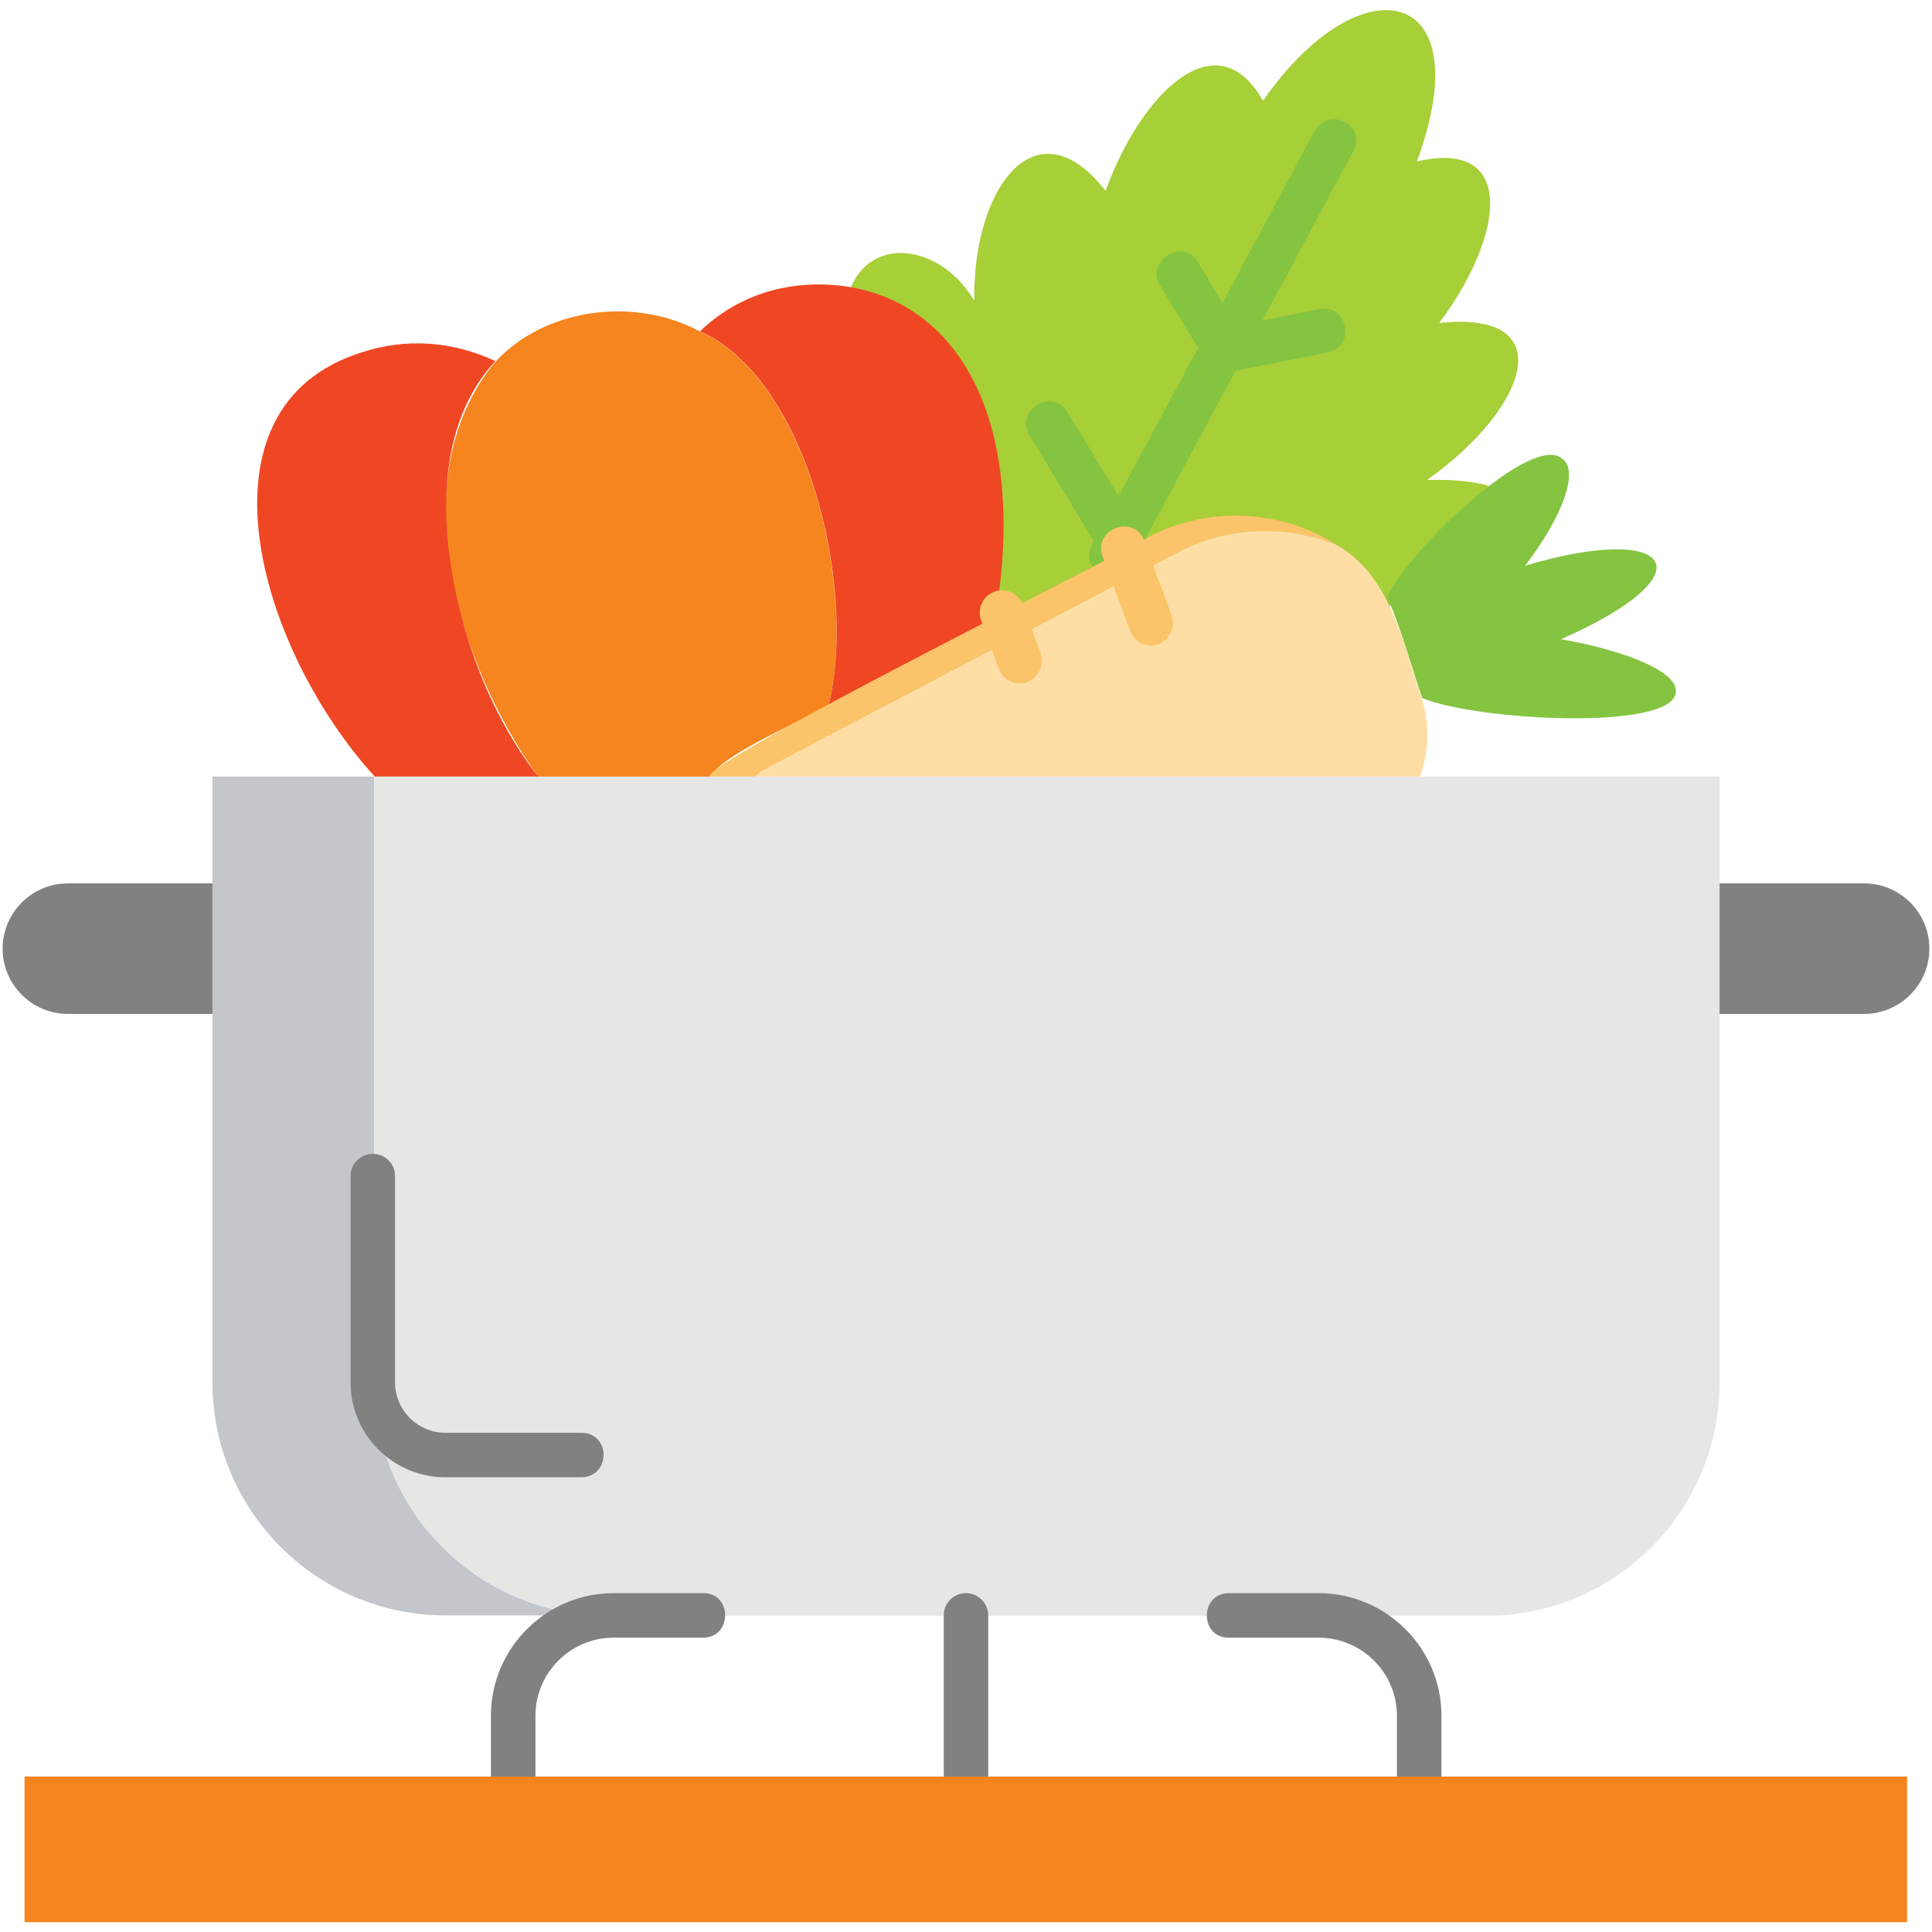
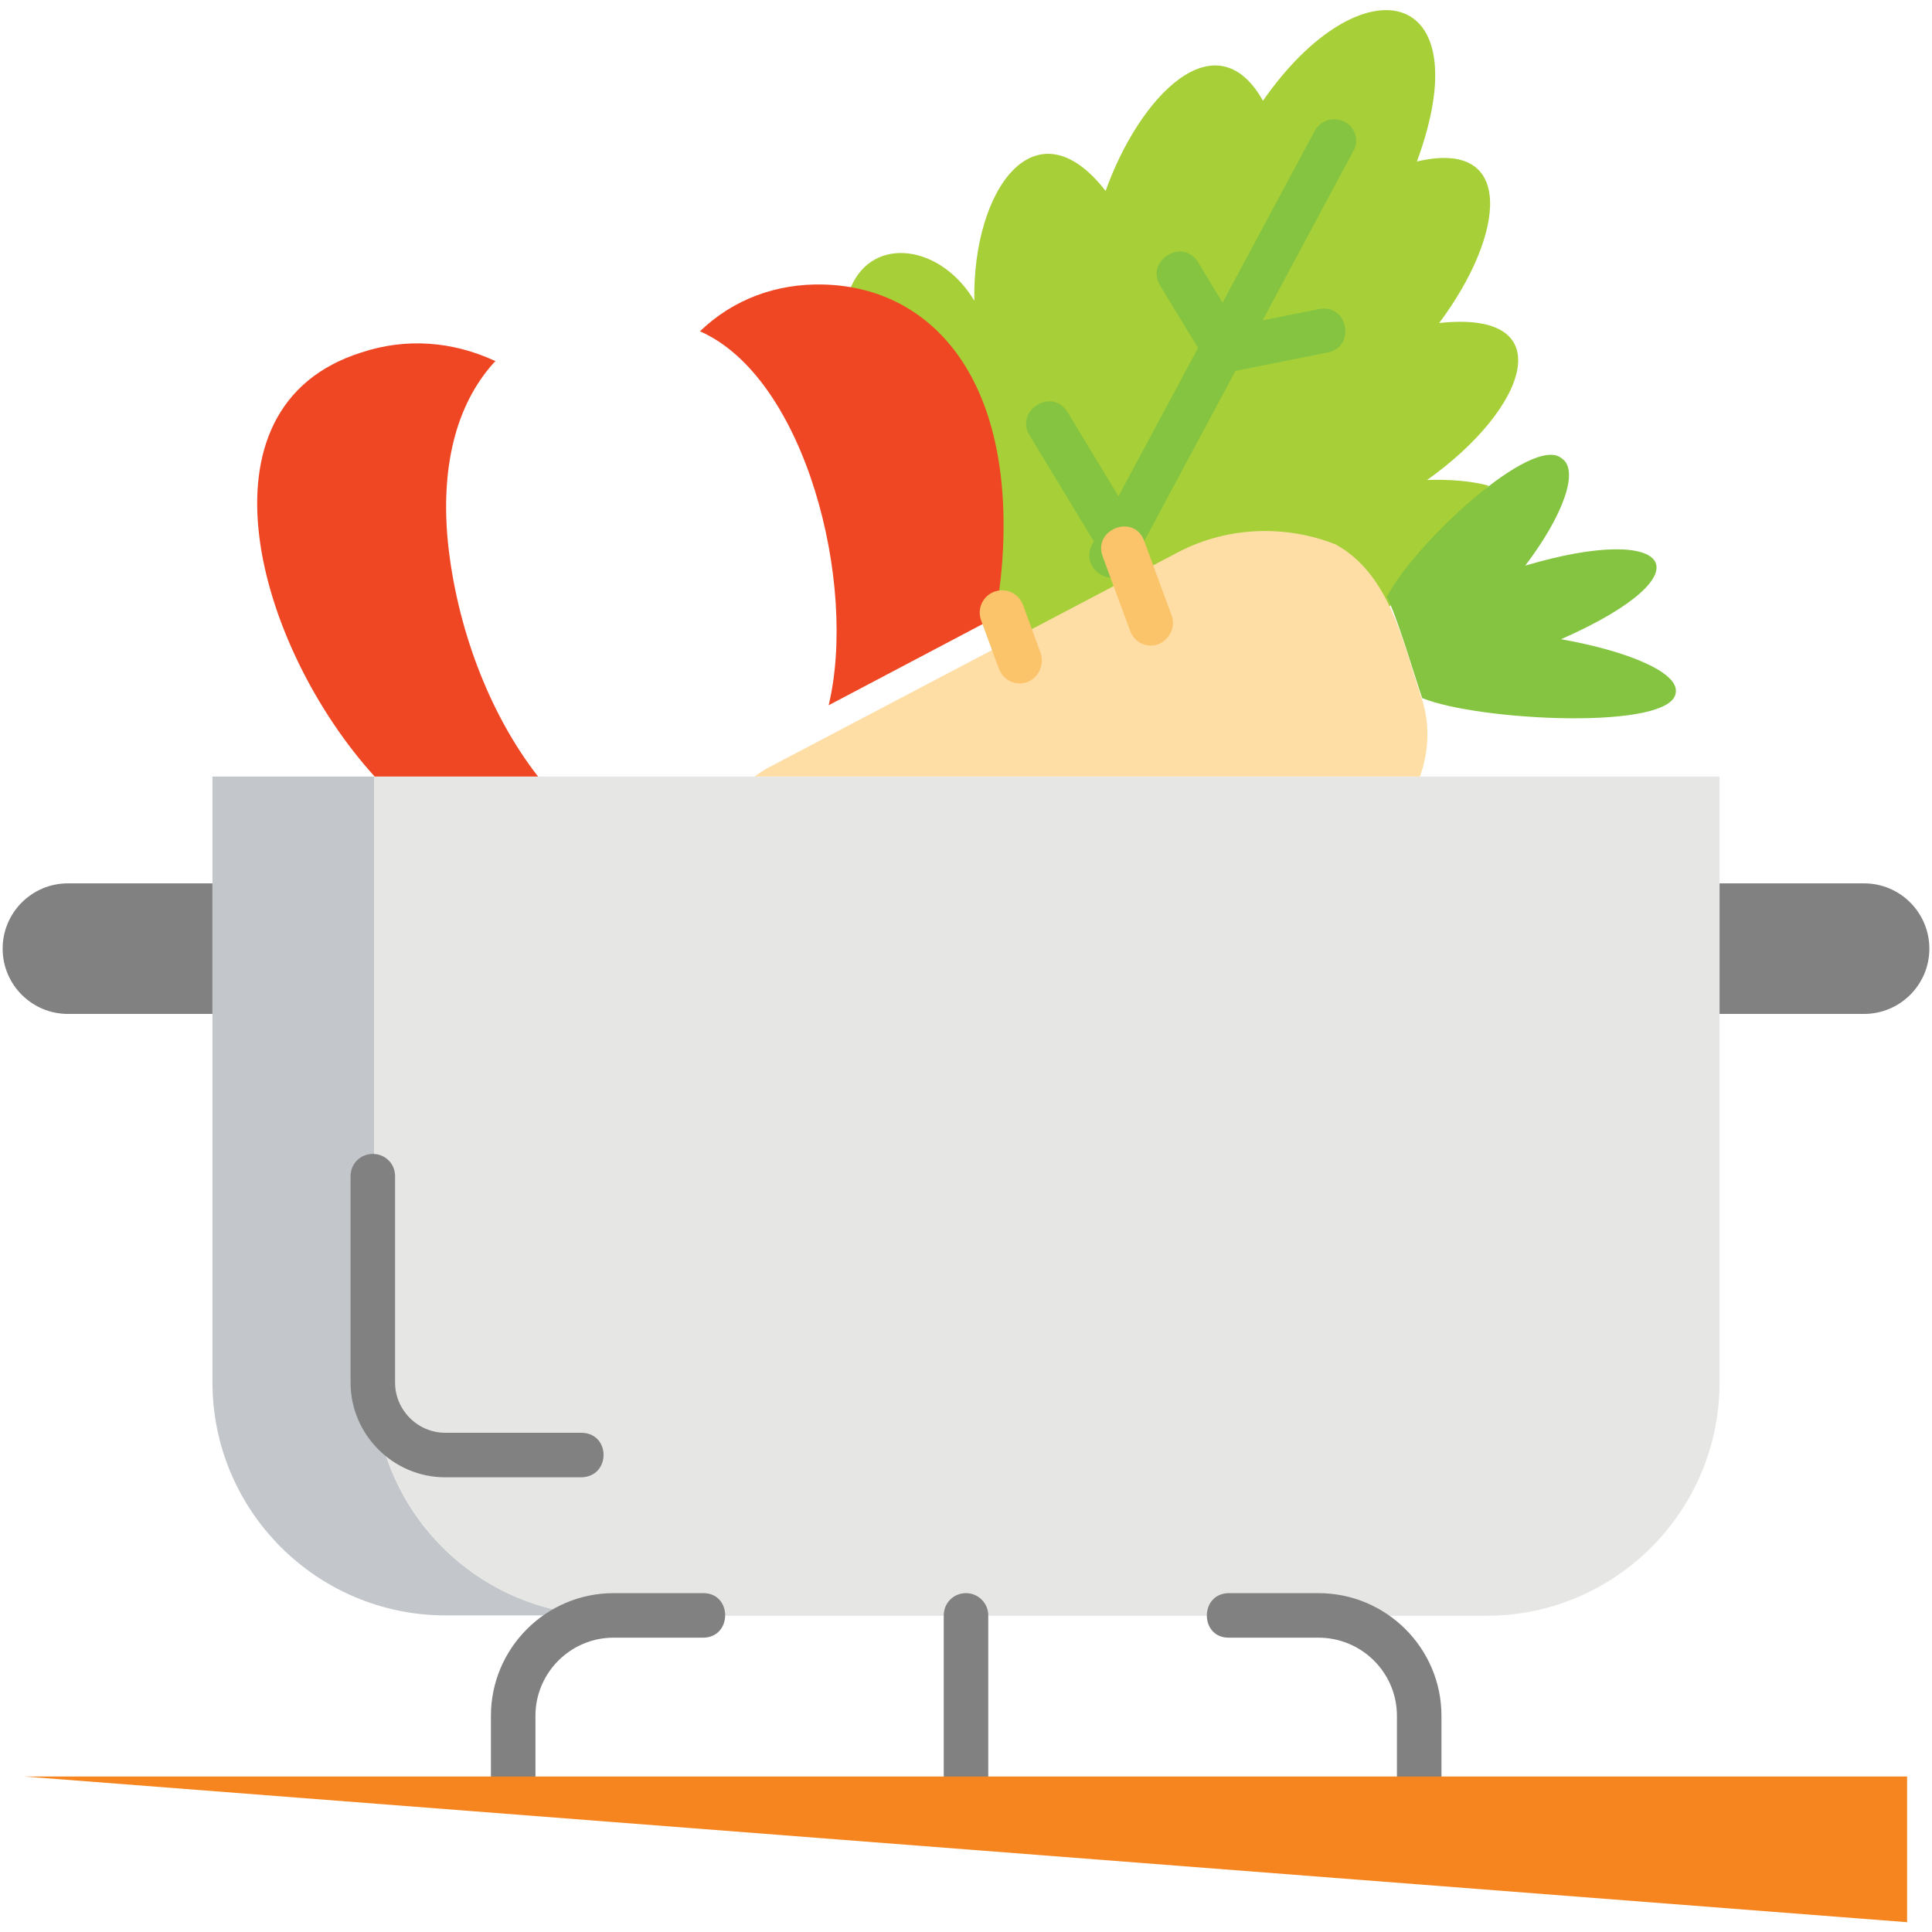
<svg xmlns="http://www.w3.org/2000/svg" id="Layer_1" enable-background="new 0 0 512 512" viewBox="0 0 512 512">
  <g>
    <path d="m161 428.1h-42.9c-34.1 0-61.8-27.7-61.8-61.8v-160.5h42.9v160.6c0 34.1 27.6 61.7 61.8 61.7z" fill="#c3c7cb" />
    <path d="m455.7 205.8v160.6c0 34.1-27.7 61.8-61.8 61.8h-232.9c-34.1 0-61.8-27.7-61.8-61.8v-160.6z" fill="#e6e6e5" />
    <g>
      <path d="m154.1 391.5h-36.1c-13.8 0-25.1-11.3-25.1-25.1v-54.7c0-3.3 2.6-5.9 5.9-5.9s5.9 2.6 5.9 5.9v54.7c0 7.3 6 13.3 13.3 13.3h36.1c7.8.1 7.8 11.6 0 11.8z" fill="#818181" />
    </g>
    <path d="m455.7 268.7h38.3c9.5 0 17.3-7.7 17.3-17.3 0-9.5-7.7-17.3-17.3-17.3h-38.3z" fill="#818181" />
    <path d="m56.3 268.7h-38.3c-9.5 0-17.3-7.7-17.3-17.3 0-9.5 7.7-17.3 17.3-17.3h38.3z" fill="#818181" />
    <g>
      <g>
        <g>
          <path d="m136 476.6c-3.2 0-5.9-2.6-5.9-5.9v-16c0-17.9 14.6-32.5 32.5-32.5h23.8c7.7 0 7.7 11.7 0 11.8h-23.8c-11.4 0-20.7 9.3-20.7 20.7v16c0 3.3-2.7 5.9-5.9 5.9z" fill="#818181" />
        </g>
        <g>
          <path d="m376.1 476.6c-3.2 0-5.9-2.6-5.9-5.9v-16c0-11.4-9.3-20.7-20.8-20.7h-23.8c-7.7 0-7.7-11.7 0-11.8h23.8c18 0 32.6 14.6 32.6 32.5v16c0 3.3-2.7 5.9-5.9 5.9z" fill="#818181" />
        </g>
      </g>
      <g>
        <path d="m256 476.6c-3.2 0-5.9-2.6-5.9-5.9v-42.6c0-3.3 2.6-5.9 5.9-5.9 3.2 0 5.9 2.6 5.9 5.9v42.6c0 3.3-2.7 5.9-5.9 5.9z" fill="#818181" />
      </g>
    </g>
-     <path d="m6.5 470.8h498.9v38.6h-498.9z" fill="#f6851f" />
+     <path d="m6.5 470.8h498.9v38.6z" fill="#f6851f" />
    <path d="m225.5 76.1c5.9-13.8 23.9-11.2 32.7 3.6-.5-29.7 16.3-52.9 34.8-29.1 8.9-25 29.2-46.1 41.7-23.9 25.9-37.2 58-30.7 40.8 16.1 26.3-6.2 23.4 19.4 5.9 42.8 32.5-3.5 23.8 22.4-3.2 41.6 6.3-.2 11.8.3 16.3 1.5-11.7 14.3-23.3 28.5-35 42.8-24.9.1-49.9.2-74.8.3-16.1-5.2-32.2-10.5-48.3-15.7-3.7-26.7-7.3-53.3-10.9-80z" fill="#a7cf38" />
    <path d="m356.4 32.3c-2.9-1.5-6.4-.5-8 2.4l-24.4 45.5-6.5-10.7c-4-6.6-14-.5-10.1 6.1 0 0 10.1 16.6 10.1 16.6l-21.1 39.3-13.5-22.3c-4-6.6-14-.5-10.1 6.1 0 0 17.1 28.2 17.1 28.2-4.8 6.9 5.5 13.8 9.8 6.5 0 0 27.7-51.7 27.7-51.7l24.5-4.9c7.5-1.5 5.3-13-2.3-11.5 0 0-15 3-15 3l24-44.8c1.7-2.7.6-6.3-2.2-7.8z" fill="#85c441" />
-     <path d="m219.6 186.9c-5.7 3.6-28.2 12.9-31.3 18.9h-45.7c-21.1-29.3-36.6-78.7-11.7-109.5 0-.1.1-.1.1-.1 13.1-14.6 37.1-17.7 54.4-8.4 28.1 12.3 41.8 67.1 34.2 99.1z" fill="#f6851f" />
    <path d="m265.9 143c-.2 7.2-1 14.1-2.3 20.7l-44 23.2c7.7-32.1-6.1-86.8-34.1-99.1 8.8-8.5 20.3-12.7 32.6-12.4 27.5.6 49.1 22.9 47.8 67.6z" fill="#ef4723" />
    <path d="m142.6 205.8h-43.3c-31.1-34.2-49.3-98-3.5-112.4 11.8-3.9 24.1-3 35.5 2.3-.1.2-.4.3-.5.5-10.2 11.4-14 28-12.1 47.5 2.3 22.3 10.8 45.3 23.9 62.1z" fill="#ef4723" />
    <path d="m444.1 183.4c-.5 10.3-52.3 7.7-67.2 1.6-1.8-5.1-6.8-22.2-9.4-26.8 7.6-14.5 38.8-43.3 46.4-36.7 4.7 3.1.4 15.1-9.7 28.4 39-11.6 49.4 1.9 9.5 19.5 18.1 3.2 31.1 8.9 30.4 14z" fill="#85c441" />
-     <path d="m354 144.3c-12.8-5.1-28.4-5-41.7 2l-109 57.3c-1.2.6-2.3 1.4-3.3 2.2h-11.8c-3.6-3.1 113.9-61.3 116.2-63.5 16.3-8.6 35.9-6.9 49.6 2z" fill="#fcc46a" />
    <path d="m376.3 205.8h-176.3c1-.8 2.1-1.5 3.3-2.2l109-57.3c13.4-7 28.9-7.1 41.7-2 14.3 7.9 17.8 25.9 22.5 40 2.6 7.2 2.2 14.8-.2 21.5z" fill="#ffdea6" />
    <g>
      <path d="m270.2 181.1c-2.4 0-4.6-1.5-5.5-3.9l-4.7-12.8c-1.1-3.1.4-6.4 3.5-7.6 3.1-1.1 6.4.4 7.6 3.5l4.7 12.8c1.3 3.9-1.6 8.1-5.6 8z" fill="#fcc46a" />
    </g>
    <g>
      <path d="m305 171.1c-2.4 0-4.6-1.5-5.5-3.9l-7.3-19.8c-2.6-7.2 8.4-11.3 11-4.1 0 0 7.3 19.8 7.3 19.8 1.4 3.8-1.6 8-5.5 8z" fill="#fcc46a" />
    </g>
  </g>
</svg>